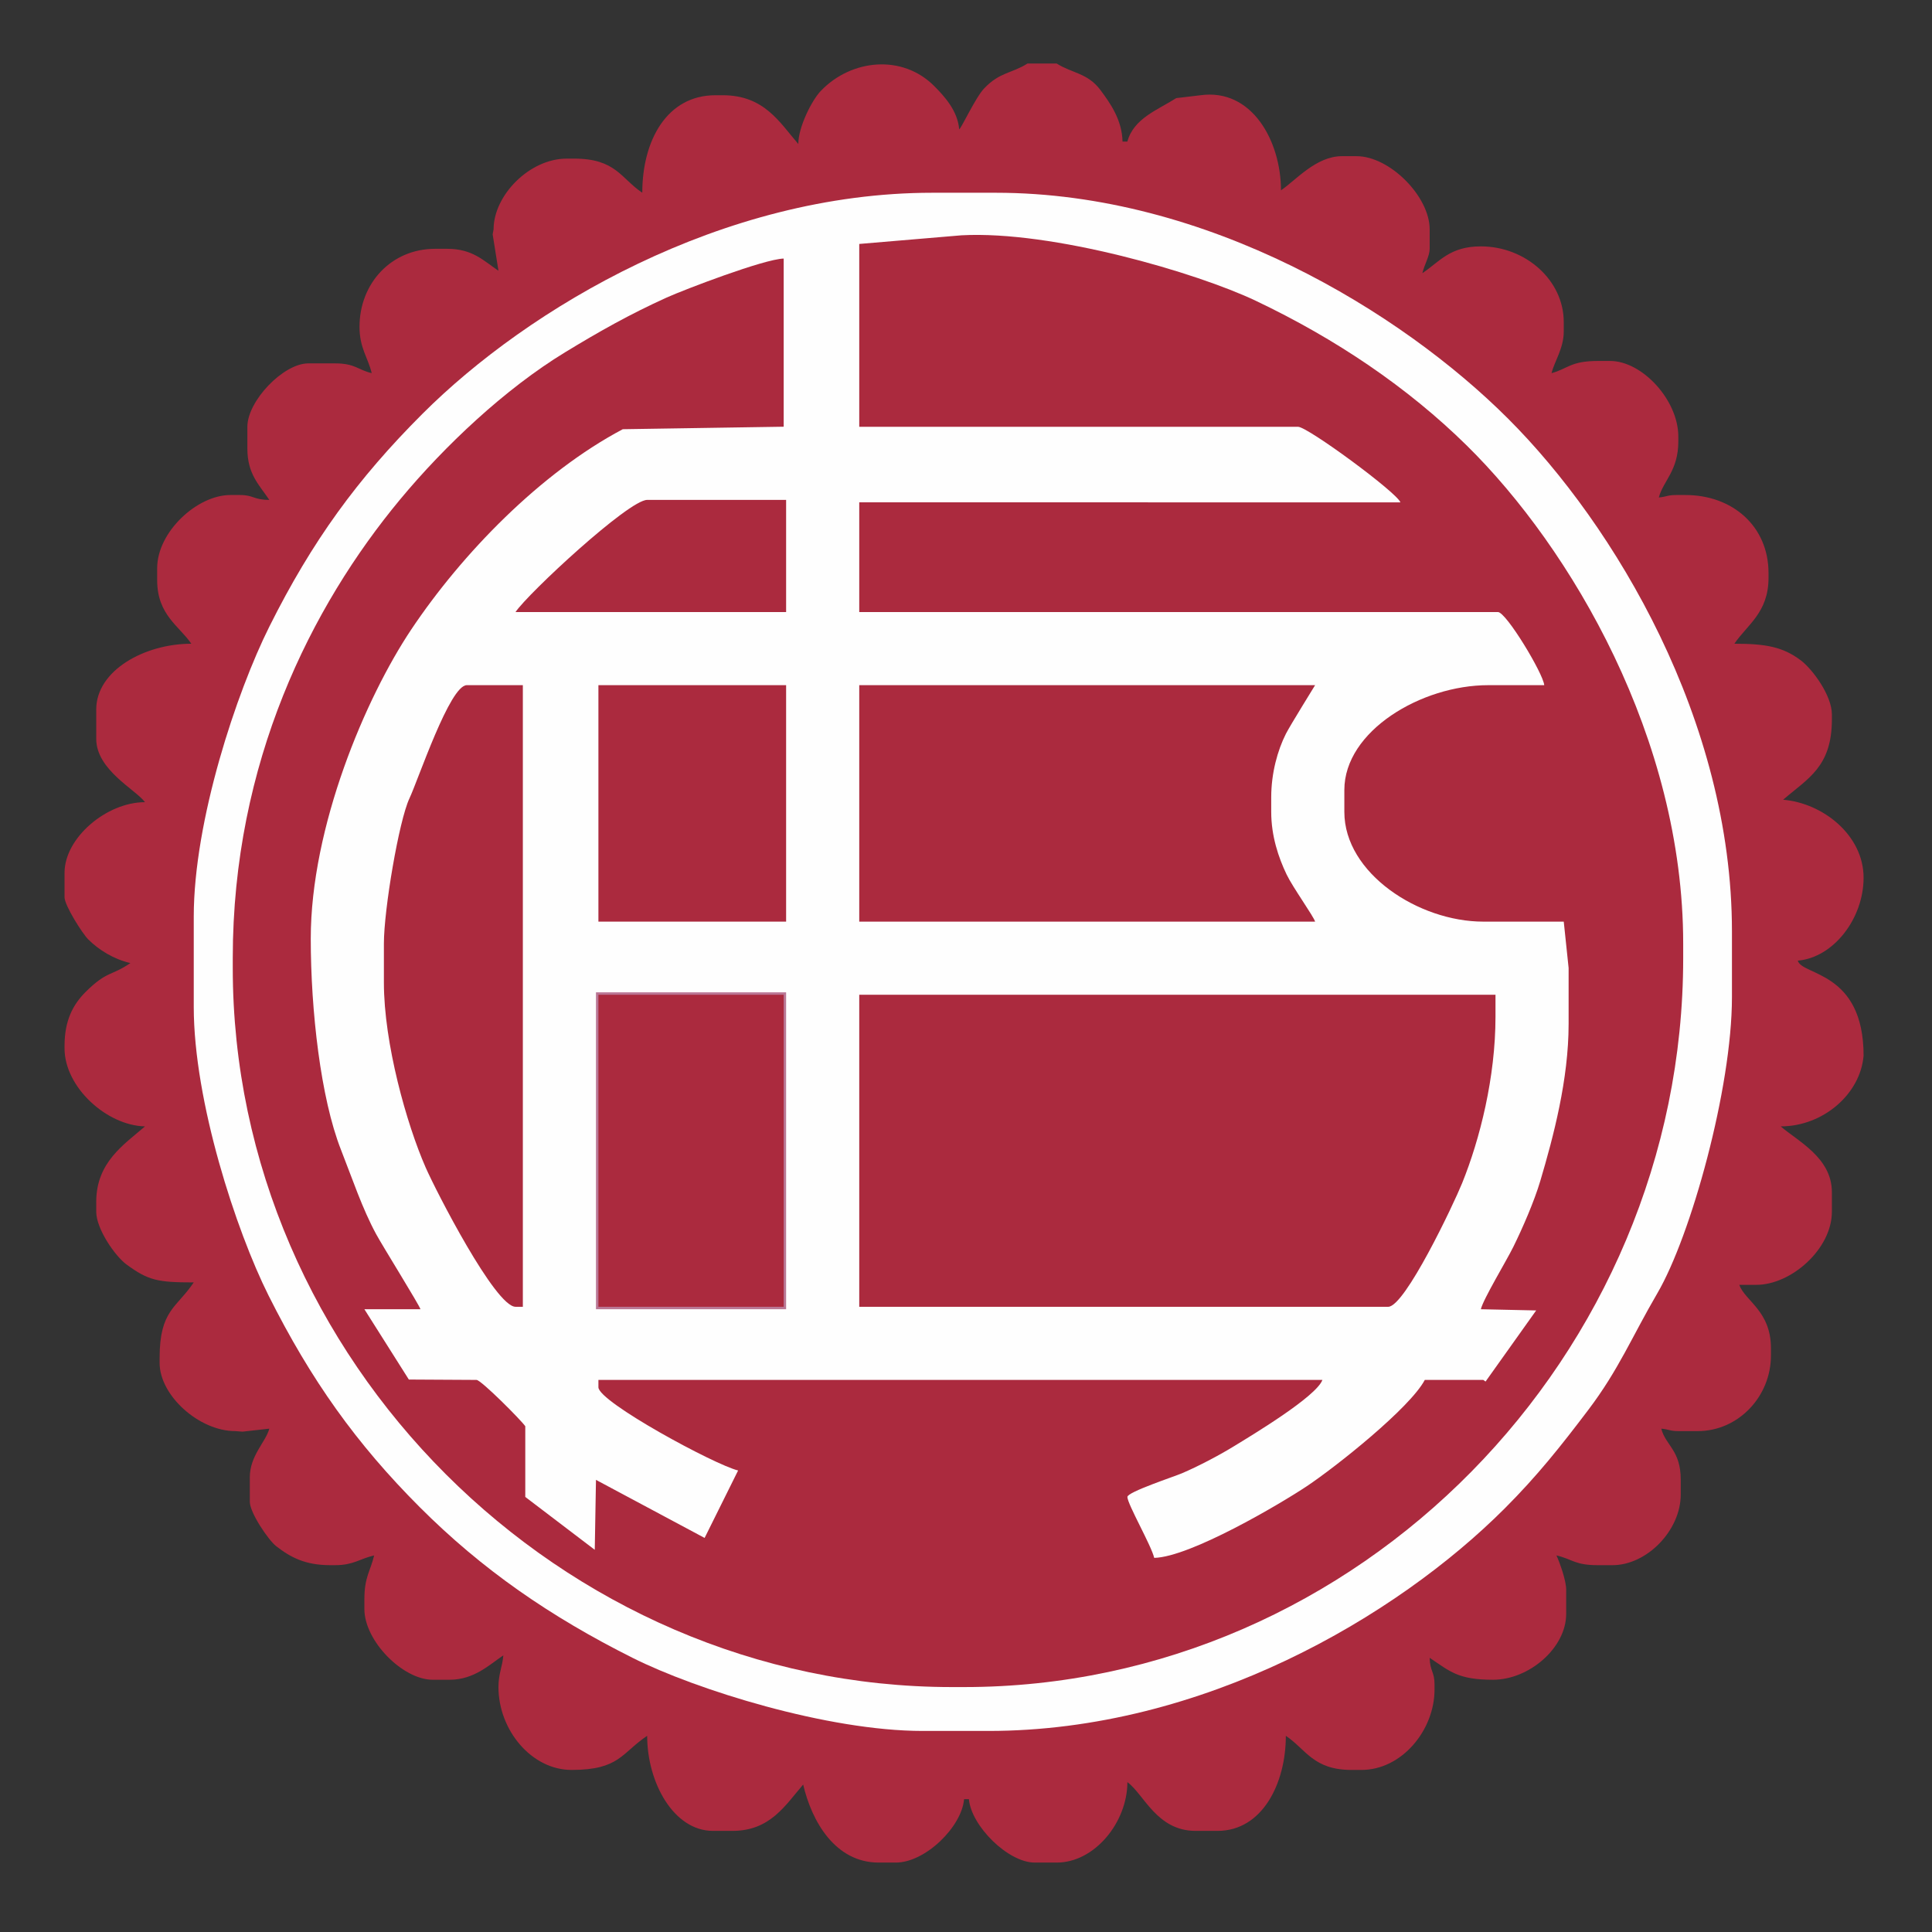
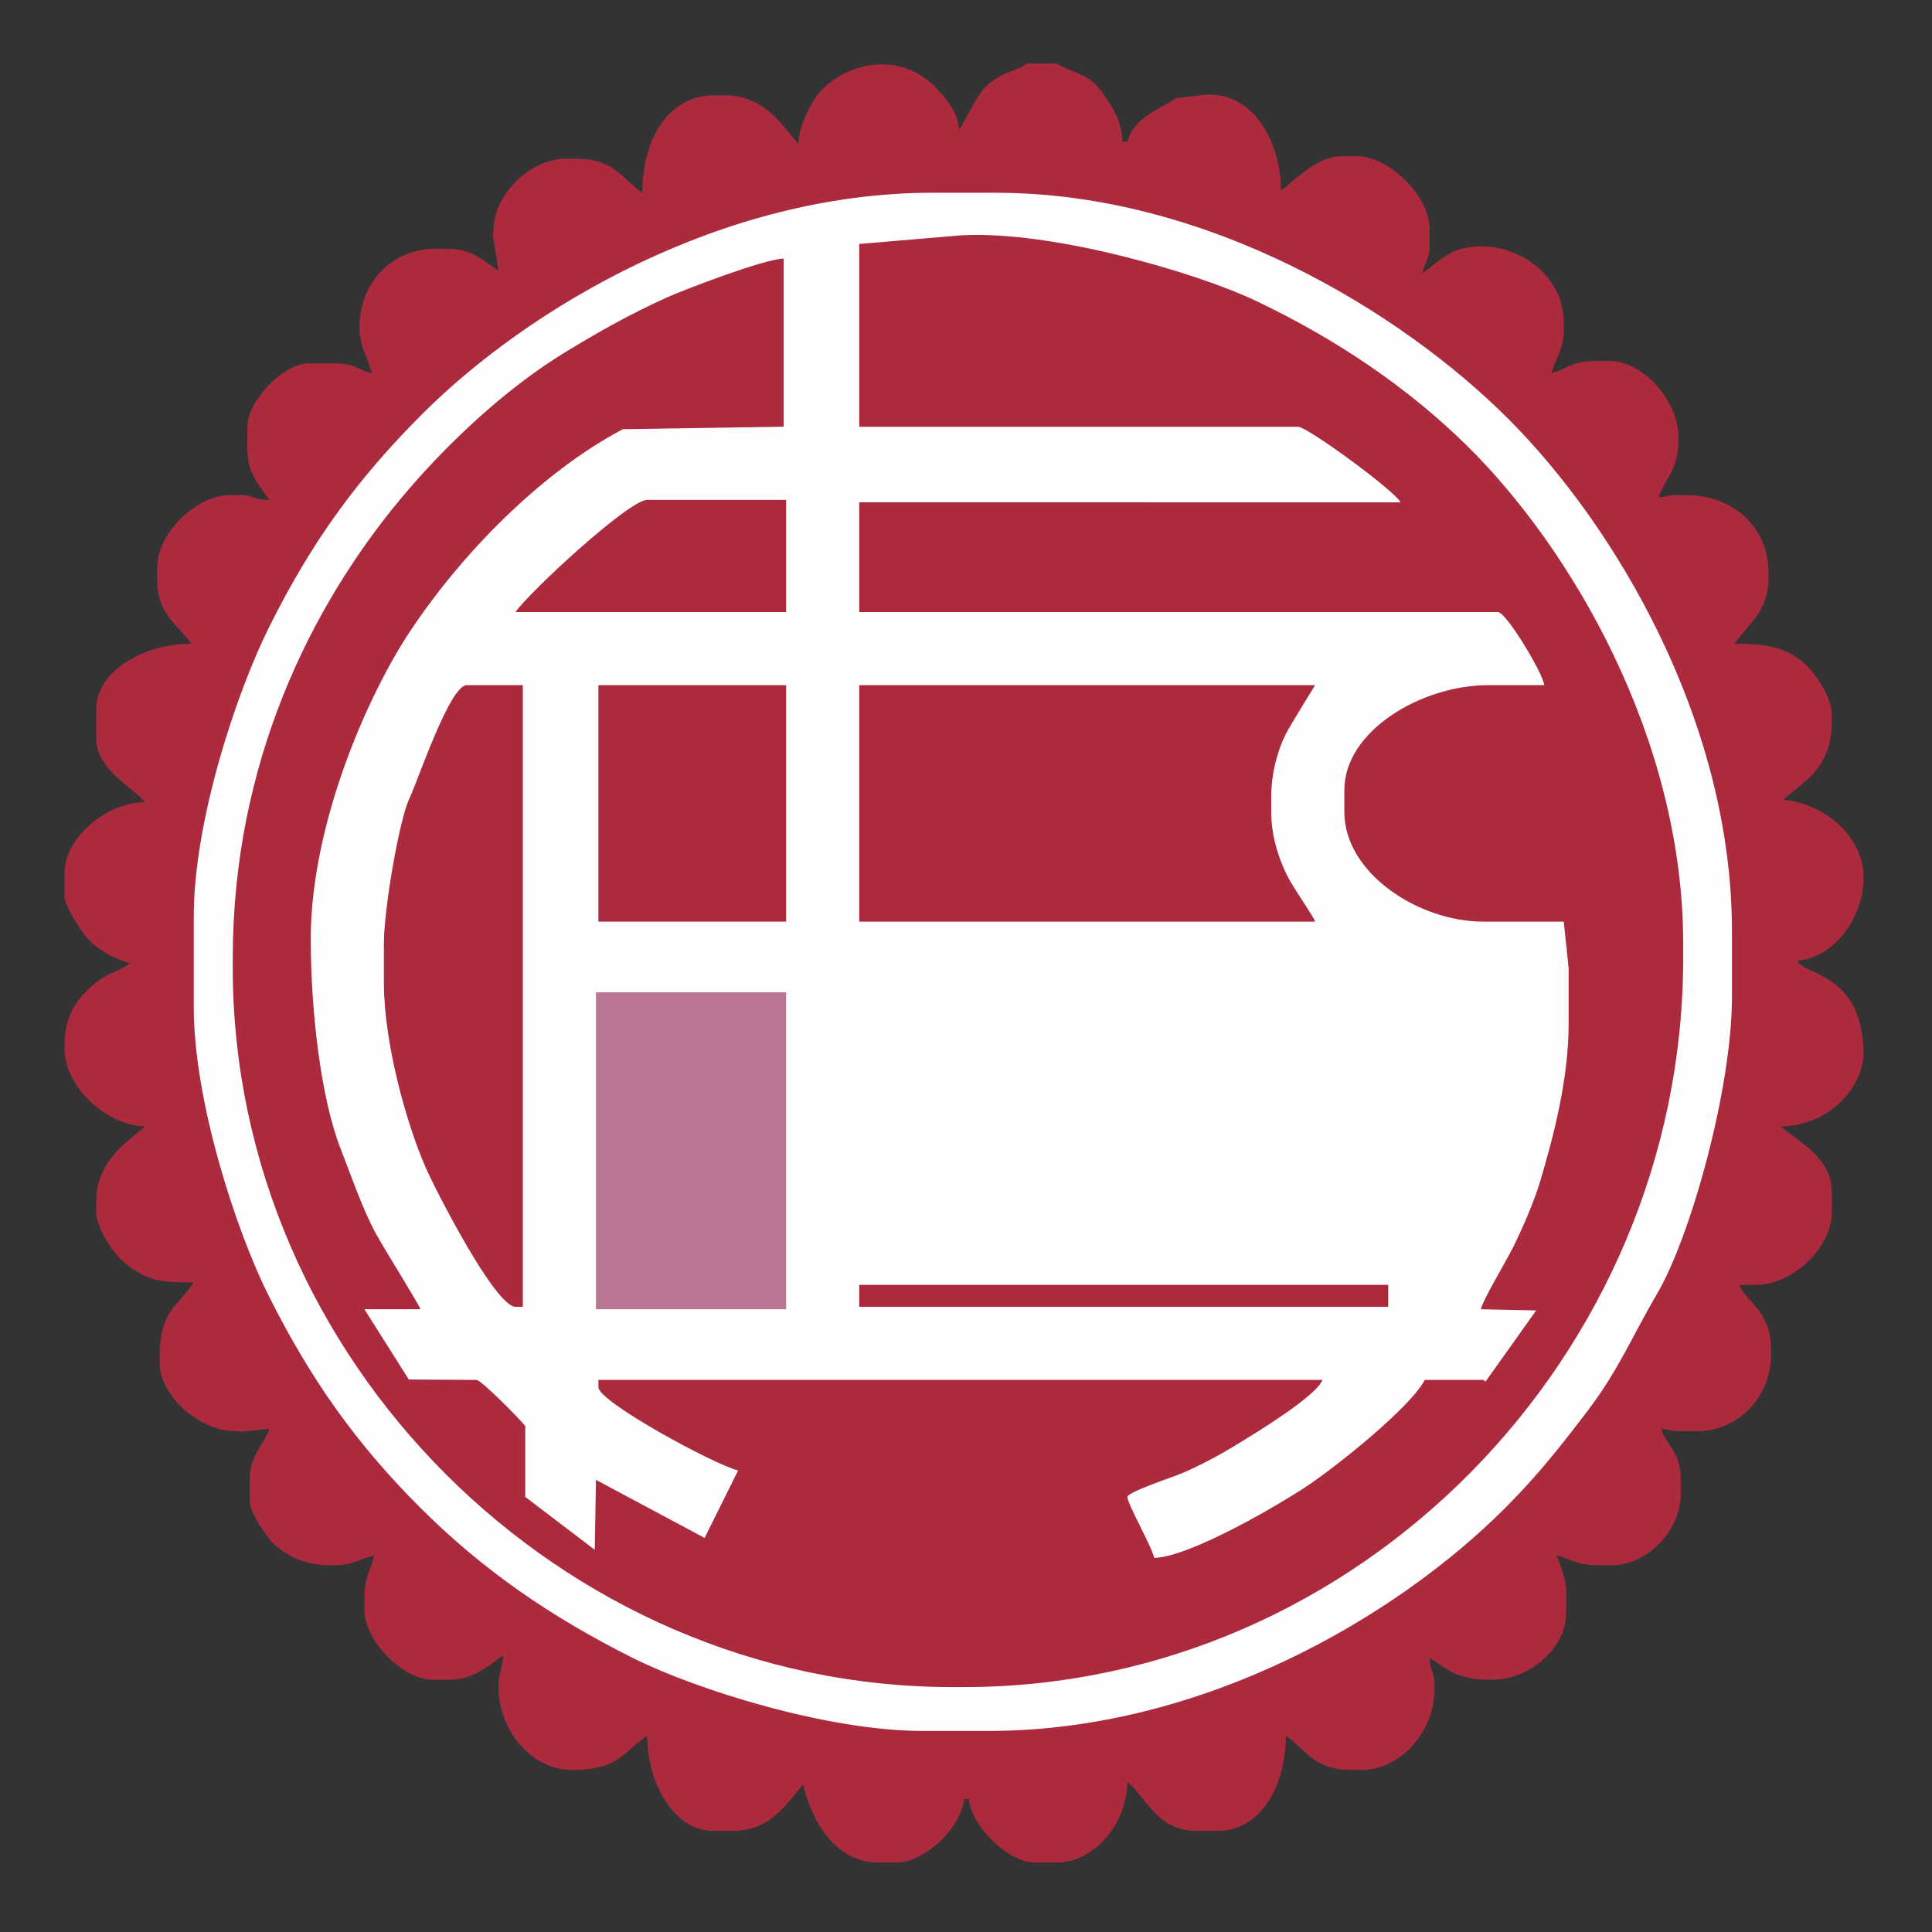
<svg xmlns="http://www.w3.org/2000/svg" xmlns:ns1="http://www.inkscape.org/namespaces/inkscape" xmlns:ns2="http://sodipodi.sourceforge.net/DTD/sodipodi-0.dtd" version="1.1" id="Capa_1" x="0px" y="0px" width="316" height="316" viewBox="0 0 350 350" enable-background="new 0 0 612 614" xml:space="preserve" ns1:version="0.48.1 " ns2:docname="lanus_escudo.svg">
  <rect x="0" y="0" width="350" height="350" fill="#333333" stroke="none" />
  <defs id="defs3125">
	
	
	
	
	
	
	
	
	
	
</defs>
  <ns2:namedview pagecolor="#ffffff" bordercolor="#666666" borderopacity="1" objecttolerance="10" gridtolerance="10" guidetolerance="10" ns1:pageopacity="0" ns1:pageshadow="2" ns1:window-width="1366" ns1:window-height="706" id="namedview3123" showgrid="false" ns1:zoom="1.2070329" ns1:cx="218.38144" ns1:cy="171.9622" ns1:window-x="-8" ns1:window-y="-8" ns1:window-maximized="1" ns1:current-layer="Capa_1" />
  <g id="g3969" transform="matrix(0.545,0,0,0.545,7.621,7.28)">
    <path clip-rule="evenodd" d="m 605.477,337.56 c 0,-28.199 -20.535,-26.572 -21.879,-31.603 11.839,-0.985 21.879,-13.961 21.879,-27.55 0,-14.183 -13.579,-24.834 -26.74,-25.93 8.128,-7.065 16.206,-10.81 16.206,-26.74 v -1.62 c 0,-6.285 -6.42,-15.031 -10.365,-17.996 -5.992,-4.502 -11.719,-5.503 -22.047,-5.503 4.186,-6.25 11.345,-10.309 11.345,-21.878 v -1.62 c 0,-15.577 -12.013,-25.93 -27.552,-25.93 h -3.24 c -2.794,0 -3.138,0.599 -5.671,0.81 1.489,-5.582 6.48,-8.864 6.48,-18.637 v -1.621 c 0,-12.088 -11.971,-25.119 -22.688,-25.119 h -4.052 c -9.078,0 -10.017,2.615 -15.396,4.051 0.875,-3.752 4.051,-8.21 4.051,-13.774 v -3.242 c 0,-13.848 -12.679,-25.12 -27.55,-25.12 -10.332,0 -13.699,5.065 -19.447,8.914 0.67,-2.875 2.431,-5.669 2.431,-8.104 v -6.482 c 0,-10.902 -13.235,-24.309 -24.309,-24.309 h -4.861 c -8.628,0 -15.404,8.094 -20.258,11.344 0,-16.289 -9.606,-33.958 -26.74,-31.602 l -8.082,0.96 c -5.991,3.848 -14.159,6.697 -16.227,14.436 h -1.62 c -0.163,-7.27 -4.127,-12.781 -7.273,-17.036 -4.272,-5.779 -9.488,-5.647 -14.604,-8.894 h -9.725 c -5.23,3.318 -9.217,2.803 -14.407,8.281 -2.854,3.013 -7.446,12.986 -8.281,13.598 -0.512,-6.157 -4.804,-10.877 -8.297,-14.391 -10.592,-10.651 -27.559,-8.986 -37.705,1.609 -2.981,3.114 -7.477,11.99 -7.477,17.643 -6.215,-7.149 -11.283,-16.206 -25.12,-16.206 h -2.431 c -16.127,0 -24.31,15.042 -24.31,32.412 -7.145,-4.785 -8.75,-11.345 -22.688,-11.345 h -2.431 c -12.358,0 -24.309,12.189 -24.309,23.499 l -0.308,1.672 1.928,12.103 c -4.952,-3.316 -8.556,-7.293 -17.016,-7.293 h -4.052 c -14.587,0 -25.119,11.515 -25.119,25.93 0,7.091 2.873,10.338 4.052,15.396 -4.57,-1.064 -5.485,-3.241 -12.155,-3.241 h -8.913 c -8.323,0 -20.258,12.513 -20.258,21.068 v 7.293 c 0,8.46 3.976,12.064 7.292,17.016 -5.291,0 -5.146,-1.62 -9.724,-1.62 h -3.241 c -11.004,0 -24.309,12.249 -24.309,24.309 v 4.052 c 0,11.53 7.488,15.309 11.344,21.067 -15.429,0 -31.602,8.816 -31.602,21.878 v 9.724 c 0,10.381 13.138,16.879 16.206,21.067 -12.71,0 -26.74,11.777 -26.74,23.499 v 8.104 c 0,2.711 5.924,12.058 7.874,14.004 3.542,3.533 8.5,6.592 14.004,7.874 -6.176,4.291 -7.72,2.511 -14.79,9.519 -4.356,4.319 -7.088,9.655 -7.088,18.031 v 0.81 c 0,12.926 14.048,25.647 26.74,25.931 -6.949,6.04 -16.206,11.873 -16.206,25.119 v 3.241 c 0,5.734 6.3,14.778 10.033,17.518 7.292,5.35 10.413,5.981 22.379,5.981 -5.689,8.495 -11.344,9.178 -11.344,25.119 v 1.621 c 0,10.952 13.215,22.688 25.119,22.688 l 2.455,0.184 8.89,-0.995 c -1.19,4.46 -6.482,8.935 -6.482,16.207 v 8.103 c 0,3.612 6.163,12.728 8.754,14.745 4.778,3.722 9.678,6.323 17.986,6.323 h 1.621 c 6.127,0 8.109,-2.11 12.964,-3.242 -1.21,5.194 -3.241,7.097 -3.241,14.586 v 3.241 c 0,10.631 12.781,23.499 22.688,23.499 h 5.672 c 8.143,0 13.223,-5.021 17.827,-8.104 -0.32,3.845 -1.621,6.12 -1.621,10.534 0,14.299 10.99,27.55 24.31,27.55 15.941,0 16.624,-5.655 25.119,-11.344 0,15.484 8.784,31.602 21.878,31.602 h 6.482 c 12.6,0 17.59,-8.597 23.499,-15.396 2.848,12.223 10.631,25.931 25.12,25.931 h 5.672 c 9.843,0 21.927,-11.923 22.688,-21.067 h 1.621 c 0.735,8.84 12.978,21.067 21.878,21.067 h 7.293 c 12.691,0 23.498,-13.481 23.498,-26.74 5.542,4.06 9.769,16.206 22.688,16.206 h 7.294 c 14.805,0 22.688,-15.677 22.688,-31.602 6.711,4.494 9.095,11.344 21.878,11.344 h 3.241 c 13.422,0 24.309,-13.191 24.309,-26.74 v -1.619 c 0,-4.405 -1.519,-4.36 -1.621,-8.915 6.812,4.563 9.45,7.294 21.068,7.294 12.021,0 24.31,-10.61 24.31,-21.878 v -8.104 c 0,-3.026 -2.214,-9.203 -3.242,-11.345 5.431,1.266 6.06,3.242 13.775,3.242 h 4.862 c 11.425,0 22.688,-11.541 22.688,-23.499 v -4.862 c 0,-9.881 -4.963,-11.321 -6.482,-17.017 2.534,0.211 2.878,0.812 5.671,0.812 h 6.482 c 13.416,0 24.31,-11.444 24.31,-25.12 v -2.431 c 0,-12.409 -8.583,-15.678 -10.534,-21.067 h 5.673 c 11.6,0 25.119,-11.911 25.119,-24.31 v -6.482 c 0,-11.511 -11.386,-16.984 -17.016,-21.877 14.061,-0.001 26.487,-10.714 27.552,-23.499 z" id="path3103" ns1:connector-curvature="0" style="fill:#ab2a3e;fill-opacity:1;fill-rule:evenodd" />
    <path clip-rule="evenodd" d="m 50.421,291.372 v 29.981 c 0,31.397 14.099,74.423 24.846,95.888 14.068,28.099 29.266,49.38 50.311,70.425 20.723,20.724 43.262,36.293 70.692,50.043 21.246,10.649 64.881,24.303 96.431,24.303 h 21.878 c 71.292,0 135.688,-38.045 171.581,-73.938 10.813,-10.813 18.623,-20.644 27.887,-32.886 10.046,-13.277 14.448,-24.244 22.891,-38.692 11.144,-19.07 24.782,-68.107 24.782,-98.383 v -21.878 c 0,-70.042 -39.007,-135.024 -74.347,-170.364 C 451.863,90.361 387.269,50.714 317.01,50.714 h -21.068 c -69.912,0 -134.305,38.287 -169.554,73.536 -21.527,21.526 -36.584,42.151 -50.848,70.697 -10.832,21.678 -25.119,64.392 -25.119,96.425 z" id="path3105" ns1:connector-curvature="0" style="fill:#fefefe;fill-rule:evenodd" />
    <rect x="184.12" y="316.492" clip-rule="evenodd" width="63.204" height="105.339" id="rect3115" style="fill:#ba7795;fill-rule:evenodd" />
    <g style="fill:#ab2a3e;fill-opacity:1" id="g3935">
      <path style="fill:#ab2a3e;fill-opacity:1;fill-rule:evenodd" ns1:connector-curvature="0" id="path3107" d="m 193.034,129.313 53.479,-0.833 V 72.591 c -6.476,0.145 -33.12,10.342 -38.899,12.959 -12.333,5.586 -22.396,11.275 -33.704,18.156 -20.075,12.215 -40.139,31.19 -54.836,48.882 -29.639,35.678 -55.688,87.543 -55.688,152.56 v 3.241 c 0,130.07 109.202,239.039 239.038,239.039 h 4.052 c 131.087,0 239.038,-110.285 239.038,-242.279 v -4.862 c 0,-68.168 -37.261,-131.411 -71.9,-165.516 C 453.911,115.373 430,99.252 403.452,86.628 c -19.67,-9.354 -67.68,-23.4 -97.817,-21.771 l -34.001,2.875 v 60.772 h 145.854 c 3.198,0 32.838,21.821 34.032,25.119 H 271.633 v 36.463 h 212.298 c 2.748,0 15.074,20.455 15.395,24.31 h -18.637 c -22.156,0 -47.807,15.19 -47.807,34.842 v 7.293 c 0,20.385 24.703,36.464 46.187,36.464 l 26.744,0 1.616,15.396 v 18.637 c 0,18.426 -5.045,37.439 -9.416,52.167 -2.025,6.824 -5.898,15.686 -8.936,21.855 -2.334,4.743 -10.036,17.42 -10.819,20.784 l 18.39,0.4 -16.824,23.635 -0.755,-0.537 h -19.446 c -4.922,9.301 -29.445,28.814 -39.219,35.329 -8.786,5.856 -38.754,23.556 -50.726,23.823 -0.966,-4.149 -8.913,-17.895 -8.913,-20.258 0,-1.647 15.453,-6.719 18.088,-7.843 5.358,-2.285 12.202,-5.874 17.078,-8.851 6.303,-3.846 27.656,-16.674 29.657,-22.201 H 184.931 v 2.431 c 0,4.868 38.687,25.803 46.435,27.672 l -11.135,22.421 -36.111,-19.302 -0.402,23.249 -23.096,-17.576 v -23.499 c -1.283,-1.917 -14.683,-15.396 -16.206,-15.396 l -22.498,-0.126 -14.777,-23.372 h 18.637 c -0.362,-1.358 -12.606,-21.037 -14.737,-24.969 -4.642,-8.573 -7.897,-18.422 -11.68,-28.025 -6.767,-17.182 -10.047,-46.352 -10.047,-70.173 0,-37.218 18.235,-80.075 33.385,-102.746 16.905,-25.298 43.056,-52.174 70.335,-66.607 z" clip-rule="evenodd" />
      <g id="g3927" style="fill:#ab2a3e;fill-opacity:1">
-         <path clip-rule="evenodd" d="m 271.633,421.02 h 175.834 c 5.561,0 21.705,-34.038 24.557,-41.078 5.922,-14.623 11.097,-35.191 11.097,-55.348 v -7.293 H 271.633 V 421.02 z" id="path3109" ns1:connector-curvature="0" style="fill:#ab2a3e;fill-opacity:1;fill-rule:evenodd" />
+         <path clip-rule="evenodd" d="m 271.633,421.02 h 175.834 v -7.293 H 271.633 V 421.02 z" id="path3109" ns1:connector-curvature="0" style="fill:#ab2a3e;fill-opacity:1;fill-rule:evenodd" />
        <path clip-rule="evenodd" d="m 271.633,292.993 h 151.526 c -0.446,-1.672 -7.428,-11.404 -9.465,-15.655 -2.717,-5.67 -5.121,-12.803 -5.121,-20.809 v -4.861 c 0,-8.082 2.134,-15.658 4.862,-21.068 1.451,-2.88 9.694,-16.1 9.724,-16.206 H 271.633 v 78.599 z" id="path3111" ns1:connector-curvature="0" style="fill:#ab2a3e;fill-opacity:1;fill-rule:evenodd" />
        <path clip-rule="evenodd" d="m 113.624,300.285 v 12.965 c 0,20.259 7.569,47.072 13.885,61.474 3.45,7.867 23.159,46.296 29.872,46.296 h 2.431 V 214.394 h -18.637 c -5.64,0 -16.079,31.279 -19.068,37.653 -3.494,7.451 -8.483,36.965 -8.483,48.238 z" id="path3113" ns1:connector-curvature="0" style="fill:#ab2a3e;fill-opacity:1;fill-rule:evenodd" />
-         <rect x="184.931" y="317.301" clip-rule="evenodd" width="61.583" height="103.718" id="rect3117" style="fill:#ab2a3e;fill-opacity:1;fill-rule:evenodd" />
        <rect x="184.931" y="214.394" clip-rule="evenodd" width="62.393" height="78.599" id="rect3119" style="fill:#ab2a3e;fill-opacity:1;fill-rule:evenodd" />
        <path clip-rule="evenodd" d="m 157.38,190.084 h 89.943 v -37.273 h -46.187 c -6.154,0 -39.607,31.077 -43.756,37.273 z" id="path3121" ns1:connector-curvature="0" style="fill:#ab2a3e;fill-opacity:1;fill-rule:evenodd" />
      </g>
    </g>
  </g>
</svg>